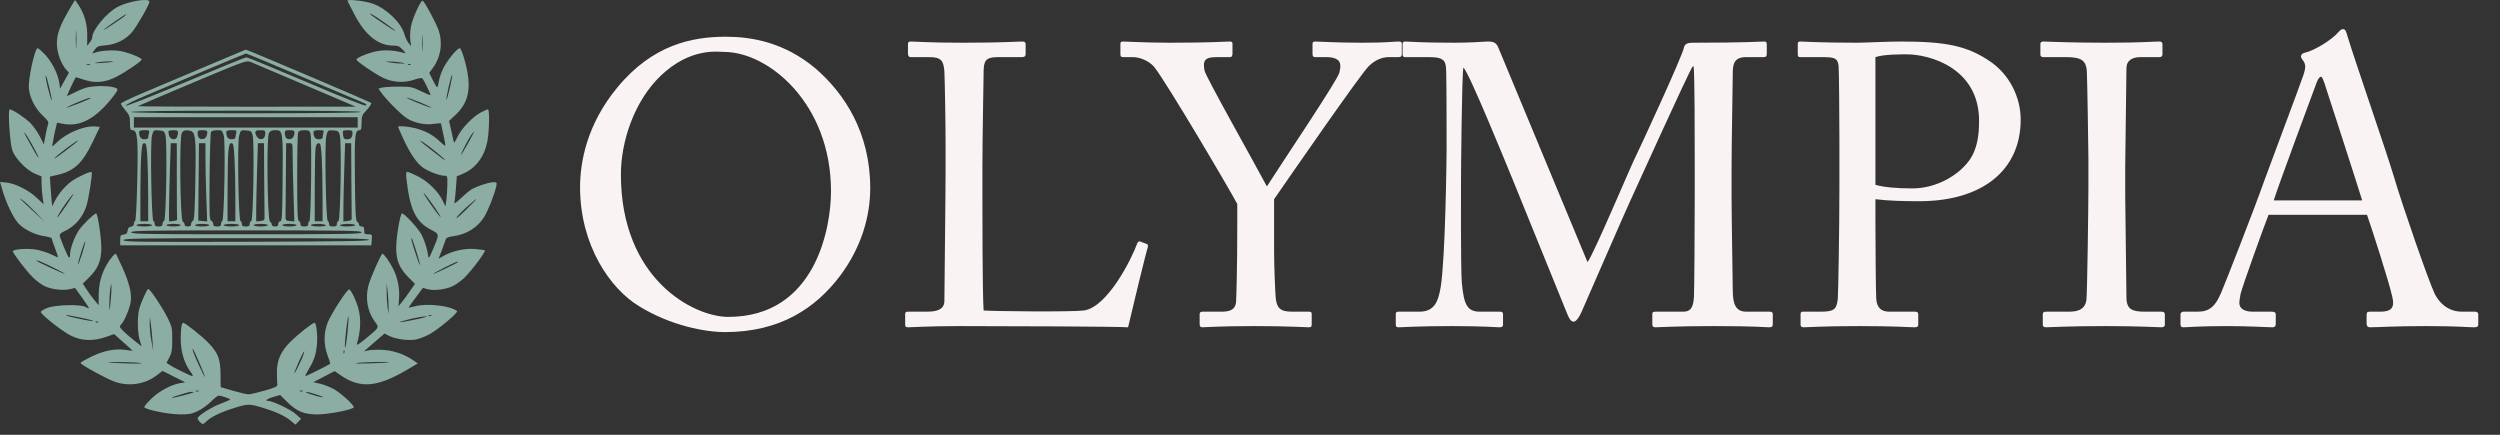
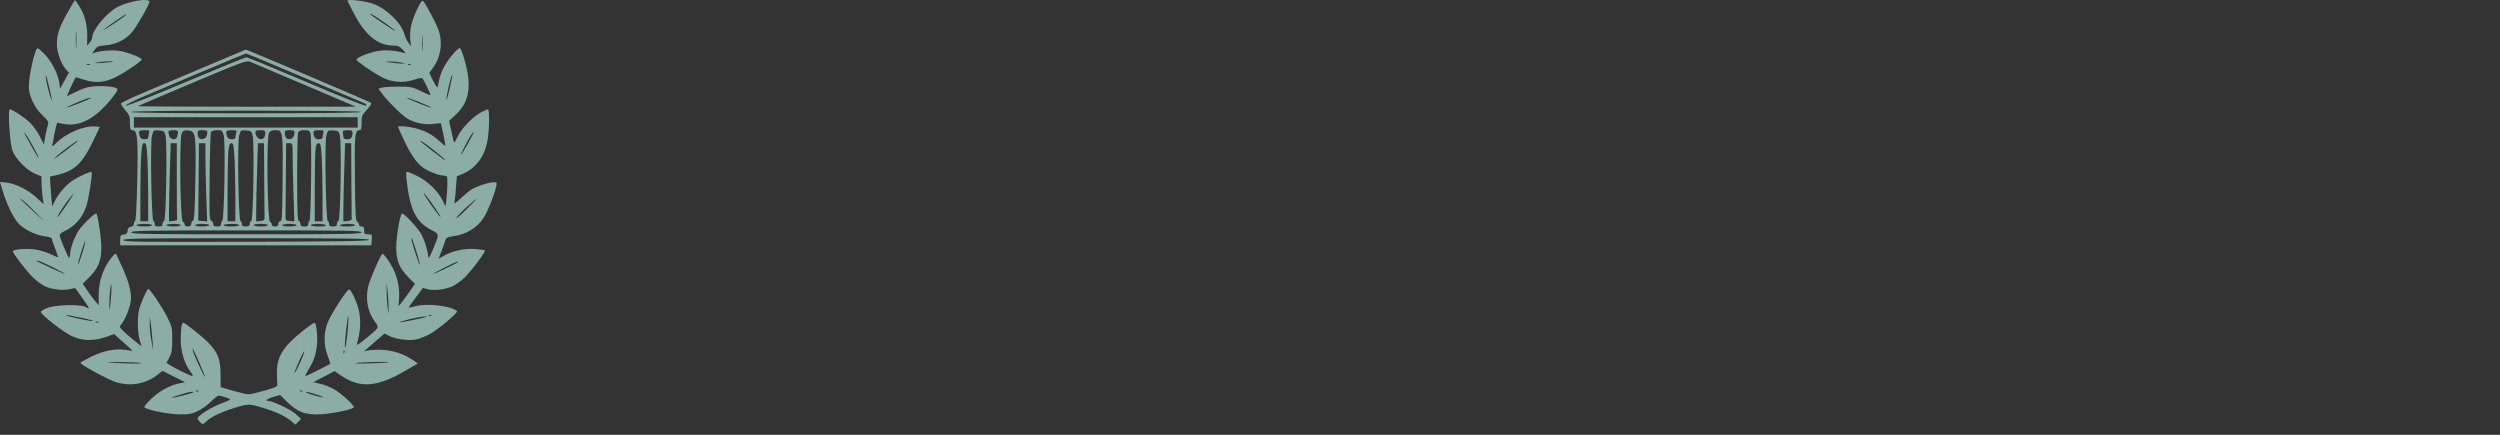
<svg xmlns="http://www.w3.org/2000/svg" width="184" height="32" viewBox="0 0 184 32" fill="none">
  <rect x="0" y="0" width="184" height="32" fill="#333333" stroke="none" />
  <path fill-rule="evenodd" clip-rule="evenodd" d="M5.035 0.81C4.386 1.942 4.182 2.525 4.185 3.236C4.188 3.874 4.505 4.736 4.884 5.14L5.075 5.344L4.748 5.934L4.421 6.525L4.36 6.081C4.273 5.445 3.807 4.531 3.301 4.003C3.061 3.753 2.824 3.548 2.774 3.548C2.554 3.548 2.05 5.885 2.129 6.544C2.211 7.242 2.596 7.988 3.134 8.495C3.521 8.858 3.597 8.981 3.537 9.143C3.496 9.252 3.41 9.631 3.344 9.984L3.225 10.626L2.941 10.058C2.785 9.746 2.472 9.299 2.245 9.066C1.87 8.68 0.926 8.052 0.717 8.05C0.565 8.049 0.722 10.54 0.907 11.066C1.121 11.674 1.964 12.537 2.598 12.796L3.052 12.982L3.06 13.508C3.064 13.798 3.099 14.26 3.138 14.535L3.21 15.035L2.701 14.555C2.108 13.994 1.114 13.496 0.46 13.433L0 13.389L0.196 14.047C0.476 14.989 0.957 15.991 1.336 16.422C1.732 16.874 2.609 17.306 3.306 17.393C3.604 17.43 3.819 17.505 3.819 17.572C3.819 17.634 3.927 17.96 4.058 18.295C4.189 18.631 4.285 18.917 4.27 18.932C4.255 18.946 4.024 18.85 3.755 18.717C3.487 18.584 2.993 18.428 2.657 18.371C2.017 18.262 0.946 18.34 0.946 18.496C0.946 18.648 1.948 19.951 2.428 20.425C2.677 20.67 3.061 20.955 3.281 21.059C3.793 21.3 4.618 21.401 5.128 21.285L5.526 21.194L6.052 21.924C6.34 22.326 6.563 22.669 6.547 22.686C6.531 22.704 6.417 22.661 6.294 22.591C5.925 22.381 4.074 22.429 3.484 22.663C3.221 22.767 3.005 22.901 3.005 22.96C3.005 23.147 4.581 24.388 5.225 24.708C6.004 25.096 6.876 25.126 7.802 24.799L8.399 24.588L9.078 25.192C9.452 25.524 9.757 25.804 9.757 25.815C9.757 25.826 9.531 25.799 9.254 25.755C8.501 25.636 7.627 25.807 6.716 26.252C6.282 26.465 5.926 26.672 5.926 26.713C5.926 26.839 7.951 27.941 8.512 28.12C9.563 28.456 10.687 28.272 11.535 27.625L11.963 27.299L12.797 27.718L13.631 28.137L13.237 28.204C12.589 28.314 11.715 28.787 11.15 29.334C10.858 29.617 10.619 29.896 10.619 29.955C10.619 30.13 12.316 30.486 13.205 30.498C13.894 30.506 14.1 30.47 14.546 30.261C14.836 30.125 15.274 29.812 15.52 29.567C15.766 29.32 16.02 29.119 16.083 29.119C16.274 29.119 16.94 29.337 16.94 29.399C16.94 29.43 16.658 29.557 16.313 29.681C15.615 29.931 14.546 30.602 14.546 30.788C14.546 30.855 14.633 30.988 14.739 31.084C14.927 31.254 14.939 31.252 15.194 31.01C15.544 30.677 16.241 30.342 17.227 30.032C18.259 29.709 18.342 29.708 19.382 30.026C20.363 30.326 20.99 30.622 21.435 30.996L21.743 31.255L21.951 31.042L22.16 30.829L21.745 30.457C21.385 30.134 20.045 29.502 19.721 29.502C19.453 29.502 19.677 29.34 20.119 29.214L20.616 29.071L21.101 29.55C21.842 30.283 22.369 30.505 23.357 30.502C24.215 30.499 26.039 30.136 26.039 29.969C26.039 29.794 25.11 28.948 24.593 28.653C24.308 28.49 23.847 28.305 23.568 28.243L23.06 28.129L23.843 27.721L24.627 27.313L25.092 27.634C26.504 28.605 27.764 28.504 29.899 27.249L30.749 26.75L30.477 26.559C29.718 26.026 28.842 25.747 27.906 25.741C27.537 25.739 27.128 25.771 26.996 25.812C26.865 25.853 26.778 25.867 26.805 25.842C26.831 25.817 27.178 25.516 27.577 25.172L28.3 24.547L28.651 24.727C29.108 24.962 30.065 25.089 30.607 24.988C30.842 24.944 31.279 24.777 31.579 24.618C32.23 24.271 33.752 22.999 33.638 22.898C33.193 22.507 31.437 22.302 30.56 22.539C30.282 22.615 30.066 22.65 30.081 22.618C30.097 22.585 30.337 22.25 30.617 21.874L31.125 21.188L31.477 21.286C31.923 21.409 32.75 21.314 33.283 21.078C33.509 20.978 33.903 20.701 34.158 20.463C34.648 20.004 35.77 18.515 35.687 18.432C35.66 18.405 35.343 18.359 34.981 18.328C34.225 18.265 33.327 18.456 32.683 18.815L32.281 19.04L32.524 18.405C32.657 18.056 32.787 17.698 32.812 17.61C32.843 17.5 33.009 17.43 33.35 17.385C34.32 17.258 35.123 16.767 35.613 16.003C35.905 15.548 36.393 14.324 36.522 13.724C36.585 13.428 36.575 13.412 36.309 13.412C35.976 13.412 35.075 13.711 34.692 13.948C34.541 14.04 34.188 14.335 33.906 14.602C33.559 14.931 33.409 15.026 33.444 14.897C33.472 14.792 33.524 14.316 33.558 13.841L33.622 12.977L34.032 12.807C34.973 12.418 35.621 11.591 35.856 10.478C36.01 9.753 36.049 8.049 35.912 8.049C35.864 8.049 35.638 8.146 35.41 8.265C34.81 8.575 33.968 9.449 33.678 10.06C33.452 10.537 33.424 10.565 33.375 10.348C33.345 10.216 33.26 9.836 33.187 9.503L33.053 8.898L33.519 8.462C34.535 7.511 34.731 6.415 34.222 4.521C34.064 3.934 33.912 3.548 33.839 3.548C33.646 3.548 32.941 4.404 32.635 5.01C32.481 5.313 32.329 5.755 32.297 5.991C32.264 6.228 32.209 6.421 32.175 6.421C32.14 6.421 31.996 6.184 31.853 5.893L31.594 5.365L31.882 4.967C32.461 4.169 32.604 3.09 32.255 2.157C32.041 1.586 31.26 0.142 31.117 0.054C30.982 -0.03 30.358 1.333 30.244 1.962C30.187 2.275 30.167 2.727 30.2 2.967L30.26 3.404L30.07 3.165C29.966 3.034 29.832 2.75 29.771 2.533C29.535 1.689 28.493 0.668 27.475 0.283C26.924 0.074 25.506 -0.091 25.571 0.061C25.591 0.109 25.821 0.557 26.082 1.058C26.887 2.6 27.834 3.356 28.959 3.356C29.278 3.356 29.409 3.414 29.636 3.655C29.884 3.918 29.893 3.946 29.711 3.891C29.138 3.717 28.394 3.661 27.835 3.75C27.216 3.848 26.23 4.24 26.23 4.387C26.23 4.503 27.508 5.382 28.146 5.704C28.859 6.065 29.716 6.127 30.468 5.871C30.861 5.738 31.044 5.715 31.105 5.789C31.206 5.915 31.689 6.911 31.689 6.995C31.689 7.027 31.377 6.902 30.995 6.716C30.343 6.398 30.242 6.377 29.343 6.375C28.816 6.374 28.265 6.407 28.117 6.448L27.849 6.523L28.038 6.787C28.44 7.352 29.507 8.425 29.941 8.702C30.493 9.054 31.304 9.218 31.969 9.112C32.236 9.07 32.456 9.061 32.458 9.093C32.459 9.125 32.541 9.506 32.639 9.941C32.737 10.375 32.795 10.731 32.767 10.731C32.739 10.731 32.532 10.562 32.308 10.355C31.813 9.898 31.3 9.628 30.57 9.437C30.064 9.306 29.295 9.242 29.295 9.333C29.295 9.354 29.466 9.743 29.675 10.198C30.189 11.316 30.675 12.024 31.15 12.348C31.582 12.642 32.361 12.934 32.712 12.934C32.923 12.934 32.934 12.965 32.926 13.58C32.921 13.936 32.888 14.442 32.853 14.706L32.788 15.184L32.55 14.71C32.216 14.045 31.462 13.324 30.718 12.957C30.37 12.786 30.034 12.646 29.971 12.646C29.887 12.646 29.873 12.798 29.918 13.197C30.17 15.443 30.604 16.331 31.736 16.918C32.353 17.238 32.35 17.206 31.85 18.393C31.617 18.948 31.541 19.056 31.52 18.872C31.467 18.401 31.272 17.762 31.038 17.292C30.818 16.849 29.777 15.711 29.592 15.711C29.453 15.711 29.158 17.443 29.16 18.249C29.163 19.186 29.4 19.749 30.082 20.433L30.541 20.892L30.163 21.438C29.956 21.739 29.683 22.109 29.557 22.262L29.328 22.54L29.372 21.938C29.424 21.22 29.265 20.436 28.935 19.781C28.667 19.252 28.258 18.68 28.146 18.68C28.041 18.68 27.216 20.568 27.1 21.074C26.885 22.012 27.054 22.932 27.576 23.652C27.92 24.127 27.948 24.073 26.933 24.911C26.47 25.295 26.227 25.446 26.263 25.329C26.546 24.396 26.586 23.494 26.377 22.709C26.223 22.13 25.846 21.344 25.701 21.3C25.567 21.259 24.416 23.019 24.131 23.704C23.814 24.462 23.81 25.383 24.118 26.181C24.236 26.487 24.316 26.755 24.296 26.776C24.224 26.847 22.555 27.683 22.484 27.683C22.445 27.683 22.561 27.437 22.742 27.136C23.124 26.502 23.25 26.121 23.327 25.371C23.392 24.727 23.287 23.756 23.151 23.756C23.004 23.756 21.933 24.6 21.365 25.164C20.663 25.861 20.373 26.524 20.38 27.418C20.383 27.801 20.396 28.195 20.41 28.294C20.432 28.445 20.282 28.518 19.478 28.748C18.951 28.899 18.413 29.022 18.281 29.021C18.149 29.02 17.636 28.901 17.141 28.756L16.241 28.493L16.232 27.537C16.22 26.407 16.051 25.972 15.333 25.225C14.887 24.761 13.626 23.756 13.489 23.756C13.366 23.756 13.303 24.164 13.302 24.973C13.301 25.863 13.571 26.769 14.012 27.346C14.153 27.531 14.222 27.683 14.165 27.683C14.052 27.683 12.808 27.071 12.467 26.847L12.253 26.707L12.464 26.309C12.639 25.979 12.676 25.754 12.677 24.997C12.678 24.134 12.658 24.042 12.324 23.369C11.954 22.622 11.044 21.266 10.913 21.266C10.819 21.266 10.386 22.229 10.245 22.75C10.098 23.293 10.117 24.488 10.281 25.029L10.421 25.487L9.867 25.052C9.563 24.813 9.191 24.489 9.04 24.332C8.786 24.066 8.777 24.035 8.922 23.875C9.185 23.585 9.57 22.647 9.628 22.156C9.699 21.554 9.489 20.735 8.972 19.607C8.752 19.123 8.558 18.71 8.542 18.689C8.479 18.602 8.108 19.029 7.848 19.488C7.455 20.18 7.267 20.904 7.264 21.738L7.262 22.463L6.977 22.128C6.821 21.944 6.558 21.586 6.393 21.334L6.093 20.876L6.552 20.424C7.216 19.77 7.457 19.195 7.458 18.255C7.459 17.473 7.192 15.711 7.073 15.711C6.933 15.711 6.1 16.517 5.822 16.92C5.492 17.4 5.16 18.29 5.16 18.695C5.16 18.845 5.128 18.967 5.088 18.967C5.006 18.967 4.394 17.504 4.394 17.308C4.394 17.237 4.512 17.125 4.657 17.061C5.481 16.693 6.056 16.058 6.35 15.191C6.521 14.688 6.824 12.746 6.744 12.666C6.668 12.59 5.777 12.991 5.312 13.311C4.827 13.645 4.317 14.239 4.033 14.8L3.839 15.182L3.782 14.561C3.751 14.219 3.714 13.728 3.7 13.469L3.676 12.999L4.225 12.873C5.466 12.588 6.076 12.014 6.841 10.41L7.349 9.342L7.045 9.309C6.245 9.223 4.89 9.779 4.184 10.483C3.91 10.757 3.808 10.817 3.845 10.683C3.874 10.578 3.926 10.319 3.96 10.108C3.994 9.898 4.063 9.569 4.113 9.379L4.203 9.032L4.654 9.116C5.89 9.347 7.023 8.745 8.246 7.209C8.632 6.723 8.706 6.577 8.599 6.511C8.366 6.365 7.65 6.298 6.958 6.356C6.336 6.408 6.189 6.46 4.938 7.073C4.882 7.101 5.477 5.813 5.579 5.686C5.587 5.677 5.851 5.756 6.167 5.863C7 6.145 7.742 6.078 8.58 5.646C9.289 5.28 10.421 4.504 10.425 4.381C10.43 4.246 9.402 3.844 8.809 3.748C8.258 3.66 7.346 3.73 6.937 3.892C6.761 3.962 6.762 3.95 6.958 3.675C7.143 3.415 7.232 3.378 7.769 3.335C8.531 3.274 9.235 2.926 9.706 2.379C10.069 1.957 10.998 0.339 11.001 0.124C11.004 -0.161 9.494 0.08 8.684 0.493C7.873 0.907 6.788 2.205 6.788 2.762C6.788 2.835 6.704 3.003 6.6 3.134L6.412 3.373L6.421 2.664C6.43 1.825 6.235 1.086 5.836 0.459C5.677 0.209 5.536 0.004 5.521 0.005C5.507 0.005 5.288 0.367 5.035 0.81ZM27.236 1.03C27.458 1.242 29.103 2.34 29.103 2.276C29.103 2.219 27.656 1.197 27.379 1.058C27.248 0.993 27.183 0.98 27.236 1.03ZM8.505 1.545C8.114 1.812 7.729 2.099 7.65 2.181C7.571 2.263 7.905 2.061 8.392 1.732C9.176 1.202 9.359 1.058 9.247 1.058C9.23 1.058 8.896 1.277 8.505 1.545ZM5.579 2.925C5.579 3.505 5.595 3.73 5.614 3.425C5.633 3.12 5.633 2.646 5.614 2.371C5.594 2.097 5.579 2.346 5.579 2.925ZM31.054 3.213C31.054 3.739 31.07 3.943 31.089 3.664C31.109 3.386 31.109 2.955 31.089 2.707C31.069 2.458 31.053 2.686 31.054 3.213ZM15.12 4.9C13.514 5.583 11.457 6.452 10.548 6.832C9.64 7.212 8.897 7.569 8.896 7.625C8.896 7.681 9.046 7.904 9.23 8.119C9.527 8.465 9.566 8.573 9.566 9.046C9.566 9.514 9.589 9.582 9.753 9.582C10.117 9.582 10.17 10.156 10.101 13.317C10.063 15.04 9.999 16.251 9.945 16.27C9.894 16.287 9.853 16.381 9.853 16.479C9.853 16.589 9.772 16.667 9.637 16.686C9.485 16.708 9.413 16.791 9.392 16.974C9.369 17.173 9.304 17.239 9.105 17.262C8.873 17.288 8.847 17.33 8.847 17.674V18.058H18.089H27.331L27.361 17.651C27.39 17.254 27.383 17.244 27.098 17.244C26.836 17.244 26.805 17.213 26.805 16.956C26.805 16.733 26.762 16.669 26.613 16.669C26.508 16.669 26.422 16.606 26.422 16.53C26.422 16.453 26.361 16.357 26.287 16.314C26.177 16.252 26.147 15.671 26.12 13.125C26.085 9.909 26.118 9.582 26.473 9.582C26.579 9.582 26.613 9.452 26.613 9.042C26.613 8.542 26.643 8.469 27.006 8.075C27.223 7.84 27.363 7.615 27.318 7.574C27.226 7.49 18.165 3.639 18.089 3.652C18.063 3.656 16.727 4.218 15.12 4.9ZM15.216 5.134C13.662 5.792 11.666 6.636 10.78 7.011C9.84 7.408 9.205 7.727 9.255 7.777C9.304 7.826 11.139 7.104 13.664 6.04C16.042 5.038 18.055 4.218 18.137 4.218C18.219 4.218 20.211 5.037 22.564 6.039C25.322 7.212 26.875 7.826 26.935 7.766C26.995 7.706 26.945 7.641 26.796 7.583C26.669 7.533 24.679 6.691 22.373 5.712C20.067 4.732 18.149 3.933 18.111 3.935C18.073 3.937 16.77 4.477 15.216 5.134ZM14.167 6.097C11.985 7.015 10.179 7.787 10.154 7.812C10.129 7.837 13.725 7.856 18.145 7.854L26.182 7.851L25.32 7.481C24.621 7.182 19.549 5.025 18.424 4.549C18.15 4.433 17.935 4.511 14.167 6.097ZM7.076 4.607C6.868 4.653 7.033 4.662 7.506 4.63C7.928 4.602 8.291 4.562 8.313 4.542C8.383 4.478 7.423 4.528 7.076 4.607ZM28.768 4.606C29.032 4.647 29.398 4.679 29.582 4.677C29.891 4.674 29.883 4.667 29.486 4.597C29.249 4.554 28.883 4.522 28.672 4.526C28.299 4.531 28.302 4.533 28.768 4.606ZM6.381 4.761C6.447 4.787 6.555 4.787 6.621 4.761C6.686 4.734 6.633 4.712 6.501 4.712C6.369 4.712 6.315 4.734 6.381 4.761ZM30.043 4.763C30.112 4.79 30.195 4.787 30.227 4.755C30.258 4.723 30.202 4.701 30.101 4.705C29.989 4.709 29.967 4.732 30.043 4.763ZM33.026 6.369C32.909 6.876 32.833 7.31 32.858 7.334C32.882 7.359 32.997 6.964 33.114 6.457C33.23 5.95 33.306 5.516 33.282 5.492C33.258 5.468 33.143 5.863 33.026 6.369ZM3.395 5.896C3.497 6.441 3.801 7.534 3.811 7.391C3.822 7.21 3.431 5.559 3.376 5.559C3.352 5.559 3.36 5.711 3.395 5.896ZM6.405 7.254C5.851 7.455 4.869 7.886 4.899 7.916C4.919 7.936 5.363 7.782 5.885 7.575C6.408 7.368 6.771 7.2 6.692 7.201C6.613 7.202 6.484 7.226 6.405 7.254ZM30.767 7.579C31.288 7.789 31.729 7.945 31.749 7.926C31.797 7.877 30.096 7.186 29.943 7.192C29.877 7.195 30.247 7.369 30.767 7.579ZM9.661 8.241C9.661 8.304 12.533 8.337 18.084 8.337C23.595 8.337 26.527 8.303 26.565 8.241C26.605 8.177 23.773 8.145 18.143 8.145C12.552 8.145 9.661 8.178 9.661 8.241ZM9.853 9.007V9.39H18.089H26.326V9.007V8.624H18.089H9.853V9.007ZM10.237 9.701C10.242 10.082 10.363 10.252 10.63 10.252C10.787 10.252 10.907 10.2 10.908 10.132C10.908 10.066 10.935 9.916 10.967 9.797C11.02 9.599 10.992 9.582 10.63 9.582C10.378 9.582 10.236 9.625 10.237 9.701ZM11.186 9.983C11.048 10.486 11.146 16.219 11.293 16.27C11.344 16.287 11.385 16.384 11.385 16.485C11.385 16.625 11.453 16.669 11.673 16.669C11.892 16.669 11.96 16.625 11.96 16.485C11.96 16.384 12.014 16.284 12.08 16.262C12.226 16.213 12.316 10.498 12.179 9.965C12.1 9.657 12.06 9.627 11.696 9.6C11.303 9.571 11.299 9.575 11.186 9.983ZM12.417 9.636C12.387 9.665 12.394 9.805 12.431 9.947C12.524 10.297 12.961 10.365 13.047 10.042C13.154 9.643 13.12 9.582 12.79 9.582C12.614 9.582 12.447 9.606 12.417 9.636ZM13.379 9.792C13.19 10.123 13.26 16.204 13.454 16.314C13.527 16.357 13.588 16.453 13.588 16.53C13.588 16.614 13.682 16.669 13.828 16.669C13.999 16.669 14.067 16.617 14.067 16.488C14.067 16.388 14.125 16.284 14.196 16.257C14.299 16.217 14.336 15.617 14.377 13.309C14.438 9.895 14.403 9.646 13.854 9.6C13.572 9.576 13.48 9.614 13.379 9.792ZM14.547 9.797C14.549 10.119 14.685 10.273 14.933 10.236C15.08 10.215 15.179 10.117 15.224 9.947C15.309 9.627 15.265 9.582 14.865 9.582C14.597 9.582 14.546 9.616 14.547 9.797ZM15.533 9.701C15.491 9.767 15.443 11.255 15.427 13.007C15.402 15.813 15.416 16.199 15.547 16.249C15.628 16.281 15.695 16.388 15.695 16.488C15.695 16.625 15.764 16.669 15.982 16.669C16.202 16.669 16.27 16.625 16.27 16.485C16.27 16.384 16.31 16.287 16.358 16.27C16.502 16.218 16.603 10.477 16.47 9.989C16.363 9.598 16.343 9.582 15.984 9.582C15.779 9.582 15.576 9.636 15.533 9.701ZM16.654 9.701C16.658 10.082 16.78 10.252 17.047 10.252C17.203 10.252 17.324 10.2 17.325 10.132C17.325 10.066 17.352 9.916 17.384 9.797C17.437 9.599 17.409 9.582 17.047 9.582C16.795 9.582 16.653 9.625 16.654 9.701ZM17.603 9.983C17.459 10.509 17.549 16.217 17.703 16.269C17.757 16.287 17.802 16.384 17.802 16.485C17.802 16.625 17.87 16.669 18.089 16.669C18.309 16.669 18.377 16.625 18.377 16.485C18.377 16.384 18.431 16.284 18.496 16.262C18.642 16.213 18.73 10.488 18.594 9.958C18.517 9.658 18.475 9.627 18.113 9.6C17.72 9.571 17.715 9.575 17.603 9.983ZM18.834 9.636C18.703 9.766 18.926 10.206 19.139 10.236C19.387 10.273 19.522 10.119 19.525 9.797C19.526 9.616 19.474 9.582 19.207 9.582C19.031 9.582 18.863 9.606 18.834 9.636ZM19.793 9.797C19.607 10.122 19.68 16.205 19.871 16.314C19.945 16.357 20.005 16.453 20.005 16.53C20.005 16.614 20.099 16.669 20.244 16.669C20.42 16.669 20.484 16.618 20.484 16.477C20.484 16.371 20.548 16.286 20.627 16.286C20.751 16.286 20.774 15.937 20.795 13.82C20.836 9.553 20.84 9.582 20.244 9.582C20.004 9.582 19.883 9.639 19.793 9.797ZM20.964 9.797C20.966 10.119 21.101 10.273 21.35 10.236C21.497 10.215 21.596 10.117 21.641 9.947C21.726 9.627 21.681 9.582 21.282 9.582C21.014 9.582 20.963 9.616 20.964 9.797ZM21.941 9.749C21.903 9.841 21.872 11.335 21.872 13.069C21.872 15.506 21.9 16.231 21.992 16.262C22.058 16.284 22.112 16.384 22.112 16.485C22.112 16.625 22.18 16.669 22.399 16.669C22.619 16.669 22.686 16.625 22.686 16.485C22.686 16.384 22.727 16.287 22.777 16.27C22.889 16.231 22.959 10.225 22.852 9.845C22.788 9.614 22.732 9.582 22.394 9.582C22.119 9.582 21.991 9.629 21.941 9.749ZM23.071 9.701C23.075 10.082 23.196 10.252 23.464 10.252C23.62 10.252 23.741 10.2 23.741 10.132C23.742 10.066 23.769 9.916 23.8 9.797C23.853 9.599 23.826 9.582 23.464 9.582C23.212 9.582 23.07 9.625 23.071 9.701ZM24.02 9.983C23.883 10.483 23.981 16.218 24.128 16.27C24.178 16.287 24.219 16.384 24.219 16.485C24.219 16.625 24.287 16.669 24.506 16.669C24.726 16.669 24.794 16.625 24.794 16.485C24.794 16.384 24.847 16.284 24.913 16.262C25.06 16.213 25.15 10.498 25.012 9.965C24.933 9.657 24.894 9.627 24.53 9.6C24.137 9.571 24.132 9.575 24.02 9.983ZM25.257 9.629C25.231 9.655 25.229 9.806 25.252 9.964C25.287 10.205 25.338 10.252 25.56 10.252C25.831 10.252 25.943 10.109 25.943 9.765C25.943 9.621 25.874 9.582 25.624 9.582C25.448 9.582 25.283 9.603 25.257 9.629ZM1.926 10.06C2.464 11.051 2.783 11.593 2.827 11.593C2.901 11.593 2.107 10.136 1.888 9.868C1.729 9.674 1.736 9.71 1.926 10.06ZM34.677 9.941C34.459 10.249 33.87 11.401 33.93 11.401C33.953 11.401 34.187 11.013 34.451 10.539C34.938 9.665 35.014 9.464 34.677 9.941ZM4.905 10.906C4.492 11.212 4.09 11.546 4.011 11.646C3.932 11.746 4.255 11.531 4.729 11.168C5.719 10.411 5.794 10.348 5.714 10.348C5.682 10.348 5.318 10.599 4.905 10.906ZM30.923 10.369C30.923 10.393 31.279 10.685 31.713 11.018C32.148 11.351 32.557 11.665 32.623 11.716C32.689 11.766 32.743 11.786 32.743 11.759C32.743 11.698 31.54 10.72 31.186 10.494C31.041 10.402 30.923 10.345 30.923 10.369ZM10.394 11.416C10.36 11.898 10.332 13.191 10.332 14.289V16.286H10.619H10.906V14.433C10.906 13.414 10.878 12.121 10.844 11.56C10.791 10.688 10.758 10.539 10.619 10.539C10.482 10.539 10.446 10.68 10.394 11.416ZM12.502 12.622C12.467 13.768 12.439 15.064 12.439 15.502L12.439 16.298L12.75 16.268C12.921 16.251 13.05 16.206 13.037 16.166C13.024 16.127 13.013 14.844 13.013 13.317V10.539H12.789H12.565L12.502 12.622ZM14.621 12.886C14.61 14.176 14.599 15.459 14.597 15.735L14.594 16.238L14.92 16.269L15.247 16.3L15.184 14.497C15.149 13.505 15.121 12.209 15.121 11.617L15.12 10.539H14.881H14.642L14.621 12.886ZM16.81 11.128C16.776 11.452 16.749 12.745 16.749 14.001V16.286H17.036H17.323V14.577C17.323 13.637 17.295 12.344 17.261 11.704C17.206 10.695 17.176 10.539 17.035 10.539C16.905 10.539 16.859 10.661 16.81 11.128ZM18.919 12.622C18.884 13.768 18.856 15.064 18.856 15.502L18.856 16.298L19.167 16.268C19.392 16.246 19.476 16.191 19.47 16.07C19.466 15.978 19.455 14.696 19.446 13.221L19.43 10.539H19.206H18.982L18.919 12.622ZM21.039 12.982C21.028 14.325 21.017 15.607 21.015 15.831C21.011 16.225 21.021 16.239 21.337 16.269L21.664 16.3L21.601 14.266C21.566 13.148 21.537 11.851 21.537 11.386C21.537 10.547 21.535 10.539 21.298 10.539H21.058L21.039 12.982ZM23.227 10.899C23.194 11.096 23.167 12.389 23.166 13.772L23.165 16.286H23.453H23.74V14.433C23.74 13.414 23.712 12.121 23.678 11.56C23.624 10.684 23.592 10.539 23.451 10.539C23.335 10.539 23.269 10.646 23.227 10.899ZM25.335 12.566C25.301 13.681 25.272 14.976 25.272 15.445V16.298L25.584 16.268C25.76 16.251 25.891 16.186 25.885 16.118C25.88 16.052 25.869 14.77 25.861 13.269L25.847 10.539H25.623H25.399L25.335 12.566ZM31.637 14.952C32.223 15.795 32.633 16.284 32.315 15.759C32.001 15.241 31.306 14.286 31.19 14.214C31.128 14.176 31.329 14.508 31.637 14.952ZM4.911 14.873C4.497 15.435 4.068 16.161 4.274 15.95C4.454 15.767 5.463 14.274 5.407 14.274C5.376 14.274 5.153 14.544 4.911 14.873ZM1.569 14.721C1.674 14.824 2.105 15.228 2.526 15.619L3.292 16.328L2.622 15.63C2.253 15.245 1.822 14.841 1.664 14.732C1.404 14.552 1.395 14.551 1.569 14.721ZM34.345 15.244C33.988 15.565 33.649 15.92 33.592 16.033C33.534 16.145 33.837 15.894 34.264 15.474C34.976 14.774 35.087 14.654 35.017 14.659C35.004 14.661 34.702 14.924 34.345 15.244ZM10.044 16.573C10.044 16.626 10.3 16.669 10.619 16.669C10.938 16.669 11.194 16.626 11.194 16.573C11.194 16.52 10.938 16.477 10.619 16.477C10.3 16.477 10.044 16.52 10.044 16.573ZM12.247 16.573C12.247 16.626 12.484 16.669 12.774 16.669C13.064 16.669 13.301 16.626 13.301 16.573C13.301 16.52 13.064 16.477 12.774 16.477C12.484 16.477 12.247 16.52 12.247 16.573ZM14.354 16.573C14.354 16.626 14.591 16.669 14.881 16.669C15.171 16.669 15.408 16.626 15.408 16.573C15.408 16.52 15.171 16.477 14.881 16.477C14.591 16.477 14.354 16.52 14.354 16.573ZM16.461 16.573C16.461 16.626 16.717 16.669 17.036 16.669C17.355 16.669 17.61 16.626 17.61 16.573C17.61 16.52 17.355 16.477 17.036 16.477C16.717 16.477 16.461 16.52 16.461 16.573ZM18.664 16.573C18.664 16.626 18.901 16.669 19.191 16.669C19.48 16.669 19.718 16.626 19.718 16.573C19.718 16.52 19.48 16.477 19.191 16.477C18.901 16.477 18.664 16.52 18.664 16.573ZM20.771 16.573C20.771 16.626 21.008 16.669 21.298 16.669C21.587 16.669 21.825 16.626 21.825 16.573C21.825 16.52 21.587 16.477 21.298 16.477C21.008 16.477 20.771 16.52 20.771 16.573ZM22.878 16.573C22.878 16.626 23.135 16.669 23.458 16.669C23.821 16.669 24.016 16.633 23.979 16.573C23.947 16.52 23.686 16.477 23.399 16.477C23.113 16.477 22.878 16.52 22.878 16.573ZM25.033 16.573C24.996 16.633 25.192 16.669 25.554 16.669C25.877 16.669 26.134 16.626 26.134 16.573C26.134 16.52 25.9 16.477 25.613 16.477C25.327 16.477 25.066 16.52 25.033 16.573ZM9.661 17.1C9.661 17.226 10.667 17.244 18.137 17.244C25.608 17.244 26.613 17.226 26.613 17.1C26.613 16.973 25.608 16.956 18.137 16.956C10.667 16.956 9.661 16.973 9.661 17.1ZM9.087 17.675C9.087 17.802 10.128 17.816 18.105 17.795C25.218 17.775 27.132 17.745 27.164 17.651C27.196 17.555 25.35 17.531 18.145 17.531C10.143 17.531 9.087 17.548 9.087 17.675ZM30.302 17.746C30.533 18.546 30.871 19.53 30.903 19.498C30.954 19.447 30.358 17.531 30.291 17.531C30.263 17.531 30.268 17.628 30.302 17.746ZM5.991 18.493C5.85 18.938 5.737 19.367 5.741 19.446C5.745 19.525 5.874 19.202 6.027 18.728C6.18 18.254 6.292 17.825 6.277 17.775C6.261 17.724 6.133 18.048 5.991 18.493ZM2.673 19.19C2.751 19.274 4.777 20.209 4.777 20.161C4.777 20.103 3.158 19.297 2.861 19.208C2.73 19.168 2.645 19.16 2.673 19.19ZM32.719 19.692C32.258 19.926 31.881 20.138 31.881 20.162C31.881 20.208 33.597 19.39 33.683 19.303C33.819 19.168 33.474 19.307 32.719 19.692ZM8.105 21.352C8.065 21.689 8.039 22.206 8.046 22.501C8.057 22.961 8.071 22.915 8.144 22.176C8.245 21.155 8.211 20.442 8.105 21.352ZM28.457 21.457C28.454 21.8 28.485 22.317 28.525 22.607L28.597 23.134L28.6 22.607C28.601 22.317 28.57 21.8 28.532 21.457L28.462 20.835L28.457 21.457ZM4.876 23.213C4.952 23.295 6.799 23.682 6.853 23.628C6.878 23.602 6.583 23.515 6.197 23.433C5.08 23.198 4.821 23.155 4.876 23.213ZM31.576 23.247C31.645 23.274 31.727 23.271 31.759 23.239C31.791 23.207 31.734 23.185 31.633 23.189C31.522 23.194 31.499 23.216 31.576 23.247ZM25.481 24.259C25.352 25.368 25.345 25.946 25.467 25.336C25.564 24.849 25.694 23.277 25.637 23.277C25.613 23.277 25.543 23.719 25.481 24.259ZM30.174 23.485C29.735 23.591 29.394 23.696 29.415 23.717C29.45 23.752 31.132 23.416 31.354 23.329C31.648 23.215 30.856 23.32 30.174 23.485ZM11.02 23.852C11.017 24.142 11.073 24.702 11.145 25.097L11.276 25.815L11.221 25.049C11.191 24.628 11.135 24.067 11.096 23.804L11.026 23.325L11.02 23.852ZM7.058 23.726C7.127 23.753 7.209 23.75 7.241 23.718C7.273 23.686 7.216 23.664 7.115 23.668C7.004 23.672 6.981 23.695 7.058 23.726ZM14.21 25.863C14.313 26.212 15.048 27.787 15.088 27.747C15.124 27.711 14.277 25.754 14.19 25.672C14.162 25.645 14.171 25.731 14.21 25.863ZM25.28 25.919C25.285 26.03 25.307 26.053 25.338 25.977C25.366 25.908 25.362 25.825 25.33 25.793C25.298 25.761 25.276 25.818 25.28 25.919ZM21.984 26.645C21.791 27.075 21.649 27.444 21.669 27.464C21.708 27.503 22.239 26.408 22.348 26.064C22.484 25.636 22.321 25.897 21.984 26.645ZM7.985 26.677C8.038 26.695 8.663 26.727 9.374 26.749C10.085 26.77 10.538 26.757 10.38 26.72C10.1 26.654 7.795 26.612 7.985 26.677ZM26.23 26.721C26.046 26.758 26.498 26.768 27.236 26.744C27.973 26.719 28.595 26.683 28.616 26.664C28.688 26.602 26.576 26.652 26.23 26.721ZM14.432 28.802C14.501 28.829 14.584 28.826 14.616 28.794C14.647 28.762 14.591 28.74 14.49 28.744C14.378 28.748 14.356 28.771 14.432 28.802ZM22.094 28.802C22.163 28.829 22.246 28.826 22.277 28.794C22.309 28.762 22.253 28.74 22.152 28.744C22.04 28.748 22.017 28.771 22.094 28.802ZM13.828 28.883C13.775 28.902 13.481 28.989 13.174 29.075C12.867 29.162 12.635 29.252 12.658 29.275C12.7 29.317 14.173 28.941 14.251 28.869C14.3 28.823 13.959 28.834 13.828 28.883ZM22.878 29.021C23.702 29.287 24.154 29.331 23.405 29.073C23.036 28.946 22.648 28.844 22.543 28.846C22.438 28.849 22.588 28.928 22.878 29.021Z" fill="#8BADA3" />
-   <path d="M53.356 24.442C51.913 24.442 49.35 23.971 47.023 22.527C44.932 21.261 42.693 18.079 42.693 13.779C42.693 11.982 43.164 9.183 45.432 6.444C48.025 3.292 50.941 2.703 53.415 2.703C55.271 2.703 57.686 3.086 60.013 5.03C62.164 6.886 64.049 9.773 64.049 13.838C64.049 15.988 63.371 18.227 61.84 20.288C60.043 22.674 57.421 24.442 53.356 24.442ZM53.592 23.323C60.072 23.323 61.162 16.695 61.162 14.073C61.162 7.622 56.567 3.822 53.297 3.822C52.855 3.822 50.852 3.469 48.643 5.56C46.67 7.446 45.698 10.421 45.698 12.836C45.698 20.583 51.088 23.323 53.592 23.323ZM69.595 12.453V10.803C69.595 8.918 69.536 5.796 69.507 5.266C69.448 4.5 69.301 4.205 68.417 4.205H67.033C66.856 4.205 66.826 4.058 66.826 3.911V3.263C66.826 3.115 66.856 3.056 67.033 3.056C67.357 3.056 68.417 3.145 70.862 3.145C73.719 3.145 74.956 3.056 75.222 3.056C75.457 3.056 75.487 3.145 75.487 3.292V3.97C75.487 4.117 75.428 4.205 75.192 4.205H73.425C72.511 4.205 72.394 4.5 72.394 5.354C72.394 5.737 72.305 10.185 72.305 12.247V14.78C72.305 15.281 72.305 21.643 72.394 22.851C73.042 22.91 78.874 22.969 79.787 22.851C81.525 22.586 83.293 19.051 83.705 17.902C83.764 17.785 83.823 17.726 83.941 17.785L84.412 17.961C84.5 18.02 84.5 18.05 84.471 18.227C84.382 18.433 83.204 23.293 83.027 24.088C82.262 24.029 73.778 24 70.626 24C68.299 24 67.239 24.088 66.856 24.088C66.65 24.088 66.62 24.029 66.62 23.882V23.146C66.62 22.998 66.65 22.94 66.826 22.94H68.24C69.33 22.94 69.507 22.527 69.507 22.144C69.507 21.585 69.595 14.25 69.595 12.453ZM93.773 14.662V18.521C93.773 19.67 93.861 21.585 93.891 21.909C93.979 22.851 94.421 22.94 95.187 22.94H96.336C96.542 22.94 96.542 23.028 96.542 23.146V23.823C96.542 24 96.542 24.088 96.336 24.088C95.982 24.088 94.834 24 92.359 24C89.708 24 88.795 24.088 88.471 24.088C88.353 24.088 88.294 24 88.294 23.853V23.146C88.294 23.028 88.324 22.94 88.5 22.94H89.944C90.71 22.94 90.945 22.645 90.975 22.203C91.004 21.791 91.063 19.464 91.063 16.724V15.016C90.68 14.25 85.79 5.943 84.936 4.912C84.553 4.47 83.876 4.205 83.404 4.205H82.668C82.491 4.205 82.462 4.117 82.462 3.999V3.233C82.462 3.115 82.491 3.056 82.668 3.056C82.933 3.056 84.317 3.145 86.114 3.145C89.148 3.145 90.209 3.056 90.503 3.056C90.68 3.056 90.71 3.115 90.71 3.204V3.94C90.71 4.087 90.68 4.205 90.503 4.205H89.531C88.648 4.205 88.53 4.47 88.648 5.177C88.736 5.649 92.359 12.041 93.243 13.72C94.333 12.011 98.457 5.884 98.574 5.354C98.692 4.853 98.84 4.205 97.602 4.205H96.807C96.63 4.205 96.601 4.117 96.601 3.94V3.233C96.601 3.115 96.63 3.056 96.807 3.056C97.102 3.056 98.309 3.145 100.283 3.145C102.021 3.145 102.669 3.056 102.934 3.056C103.14 3.056 103.17 3.115 103.17 3.233V3.94C103.17 4.117 103.14 4.205 102.934 4.205H102.198C101.756 4.205 101.255 4.382 100.754 4.853C100.165 5.413 94.892 13.042 93.773 14.662ZM110.299 3.557L116.839 19.287C117.251 18.845 120.197 11.805 120.432 11.422C120.638 11.01 123.849 4.087 123.938 3.498C123.996 3.174 124.32 3.145 124.615 3.145C128.533 3.145 129.534 3.056 129.858 3.056C130.006 3.056 130.035 3.145 130.035 3.263V3.94C130.035 4.117 130.006 4.205 129.799 4.205H128.503C127.62 4.205 127.531 4.736 127.531 5.413C127.531 6.267 127.443 10.479 127.443 12.453V14.515C127.443 15.988 127.531 20.76 127.531 21.349C127.531 22.468 127.796 22.94 128.533 22.94H130.271C130.447 22.94 130.477 23.028 130.477 23.146V23.823C130.477 24 130.447 24.088 130.212 24.088C129.858 24.088 129.328 24 126.088 24C123.378 24 122.229 24.088 121.846 24.088C121.64 24.088 121.61 24 121.61 23.823V23.146C121.61 22.998 121.64 22.94 121.846 22.94H123.849C124.35 22.94 124.615 22.763 124.674 21.879C124.703 21.526 124.733 16.4 124.733 14.22V12.335C124.733 10.391 124.733 5.148 124.644 4.883H124.586C124.291 5.266 120.108 14.544 119.961 14.839C119.784 15.193 116.515 22.704 116.397 22.969C116.279 23.234 116.043 23.676 115.808 23.676C115.631 23.676 115.484 23.44 115.366 23.146C115.277 22.94 111.507 13.631 111.36 13.278C110.8 11.923 108.119 5.325 107.707 4.971C107.589 5.384 107.53 12.836 107.53 13.19C107.53 13.543 107.501 19.758 107.589 20.789C107.737 22.468 108.002 22.94 108.944 22.94H110.417C110.594 22.94 110.623 23.028 110.623 23.146V23.882C110.623 24 110.594 24.088 110.358 24.088C110.034 24.088 109.239 24 106.794 24C104.29 24 103.259 24.088 102.994 24.088C102.758 24.088 102.729 24.059 102.729 23.823V23.116C102.729 23.028 102.758 22.94 102.906 22.94H104.467C105.586 22.94 105.851 22.174 106.028 21.172C106.382 19.081 106.47 11.54 106.47 11.01C106.47 10.597 106.47 6.149 106.44 5.295C106.411 4.618 106.44 4.205 105.233 4.205H103.436C103.259 4.205 103.23 4.117 103.23 3.999V3.233C103.23 3.145 103.259 3.056 103.436 3.056C103.73 3.056 104.526 3.145 107.03 3.145C108.414 3.145 109.18 3.056 109.533 3.056C109.975 3.056 110.152 3.174 110.299 3.557ZM138.031 14.662V16.194C138.031 17.578 138.06 21.585 138.09 21.997C138.149 22.645 138.443 22.94 139.062 22.94H140.947C141.153 22.94 141.183 23.028 141.183 23.146V23.853C141.183 24 141.153 24.088 140.918 24.088C140.505 24.088 139.592 24 136.823 24C134.231 24 133.082 24.088 132.758 24.088C132.552 24.088 132.522 24 132.522 23.882V23.146C132.522 22.998 132.552 22.94 132.699 22.94H133.966C134.967 22.94 135.174 22.792 135.262 21.997C135.291 21.702 135.38 17.107 135.38 13.69V10.303C135.38 8.359 135.35 5.148 135.321 4.853C135.262 4.264 134.967 4.205 134.172 4.205H132.493C132.346 4.205 132.316 4.146 132.316 3.97V3.263C132.316 3.115 132.346 3.056 132.493 3.056C132.817 3.056 133.877 3.145 136.676 3.145C137.206 3.145 138.944 3.056 139.916 3.056C143.245 3.056 144.806 3.381 146.485 4.529C147.869 5.472 148.723 7.121 148.723 8.8C148.723 12.512 145.925 14.81 141.242 14.81C140.152 14.81 138.973 14.78 138.031 14.662ZM138.031 4.205V13.602C138.62 13.779 139.592 13.867 140.741 13.867C142.538 13.867 144.128 12.895 144.894 11.864C145.542 11.01 145.66 9.92 145.66 8.889C145.66 5.03 142.066 3.999 140.328 3.999C139.828 3.999 138.62 3.999 138.031 4.205ZM153.707 13.72V11.658C153.707 10.951 153.619 5.649 153.589 5.207C153.53 4.5 153.236 4.205 152.116 4.205H150.408C150.261 4.205 150.172 4.146 150.172 4.029V3.233C150.172 3.115 150.261 3.056 150.379 3.056C150.732 3.056 152.234 3.145 154.974 3.145C157.595 3.145 158.538 3.056 158.95 3.056C159.098 3.056 159.157 3.145 159.157 3.263V3.999C159.157 4.146 159.068 4.205 158.921 4.205H157.536C156.947 4.205 156.506 4.441 156.506 5.03C156.506 5.325 156.417 11.835 156.417 12.188V14.456C156.417 14.751 156.506 21.555 156.506 21.879C156.506 22.792 156.947 22.94 157.89 22.94H159.098C159.245 22.94 159.333 22.998 159.333 23.146V23.912C159.333 24.029 159.245 24.088 159.068 24.088C158.715 24.088 157.536 24 154.974 24C152.175 24 150.909 24.088 150.585 24.088C150.437 24.088 150.349 24.029 150.349 23.912V23.116C150.349 22.998 150.437 22.94 150.585 22.94H152.234C152.823 22.94 153.442 22.851 153.56 22.085C153.619 21.643 153.707 15.281 153.707 13.72ZM174.212 15.811H166.965C166.671 16.547 165.051 21.025 164.903 21.643C164.874 21.85 164.815 22.144 164.815 22.291C164.815 22.704 165.168 22.94 165.816 22.94H167.201C167.407 22.94 167.496 22.998 167.496 23.146V23.823C167.496 24.029 167.407 24.088 167.26 24.088C166.847 24.088 165.64 24 163.902 24C161.752 24 161.103 24.088 160.691 24.088C160.544 24.088 160.485 24.029 160.485 23.853V23.146C160.485 22.998 160.603 22.94 160.721 22.94H161.752C162.635 22.94 163.048 22.527 163.46 21.585C163.666 21.113 165.816 15.664 166.671 13.248C166.877 12.659 169.263 6.326 169.528 5.531C169.616 5.236 169.764 4.853 169.557 4.529C169.469 4.411 169.351 4.264 169.351 4.146C169.351 4.058 169.41 3.94 169.616 3.881C170.441 3.705 171.737 2.821 172.061 2.408C172.209 2.261 172.297 2.143 172.444 2.143C172.621 2.143 172.68 2.32 172.768 2.644C173.328 4.5 175.625 11.098 176.185 12.983C176.863 15.281 178.777 20.76 179.19 21.614C179.69 22.586 180.456 22.94 181.193 22.94H182.165C182.342 22.94 182.4 23.028 182.4 23.146V23.882C182.4 24.029 182.312 24.088 182.106 24.088C181.576 24.088 180.957 24 178.571 24C176.126 24 175.095 24.088 174.418 24.088C174.27 24.088 174.182 24 174.182 23.823V23.146C174.182 22.969 174.27 22.94 174.447 22.94H175.184C176.008 22.94 176.274 22.645 176.067 21.82C175.832 20.76 174.624 16.989 174.212 15.811ZM167.348 14.751H173.858C173.593 13.867 171.207 6.503 171.06 6.061C170.971 5.855 170.912 5.649 170.824 5.649C170.706 5.649 170.588 5.855 170.5 6.09C170.353 6.473 167.554 14.014 167.348 14.751Z" fill="#FAF3F3" />
</svg>